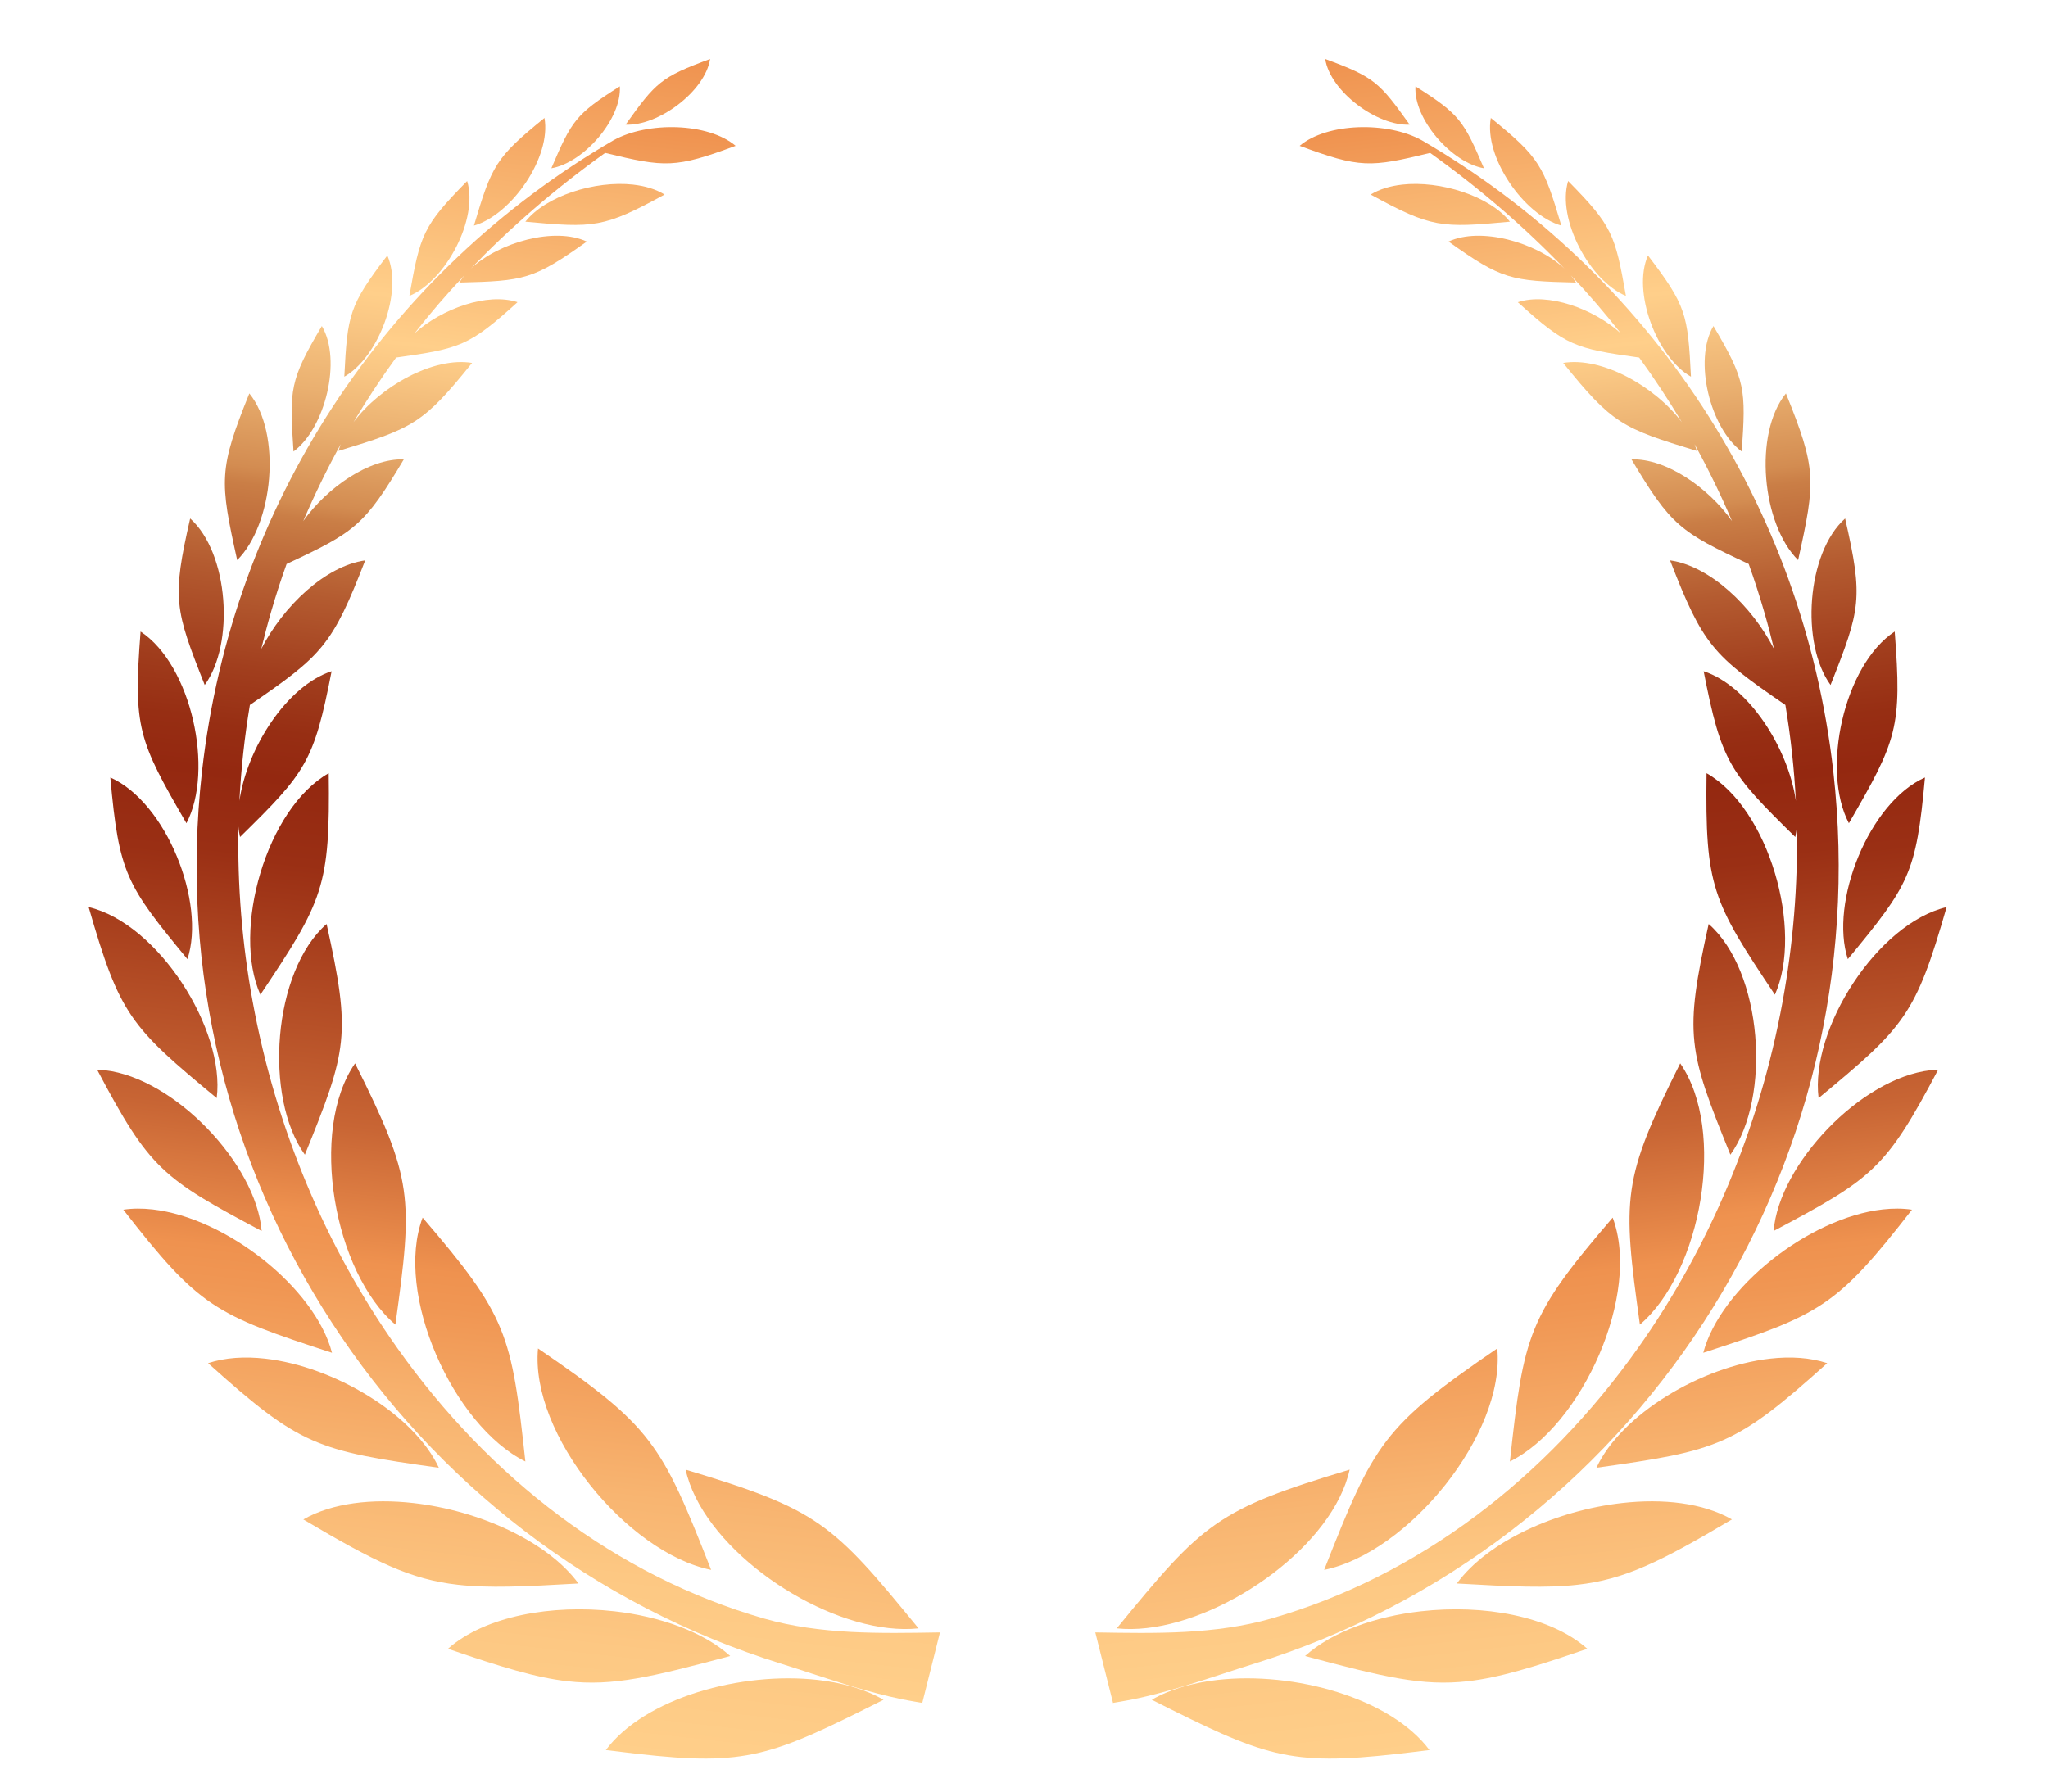
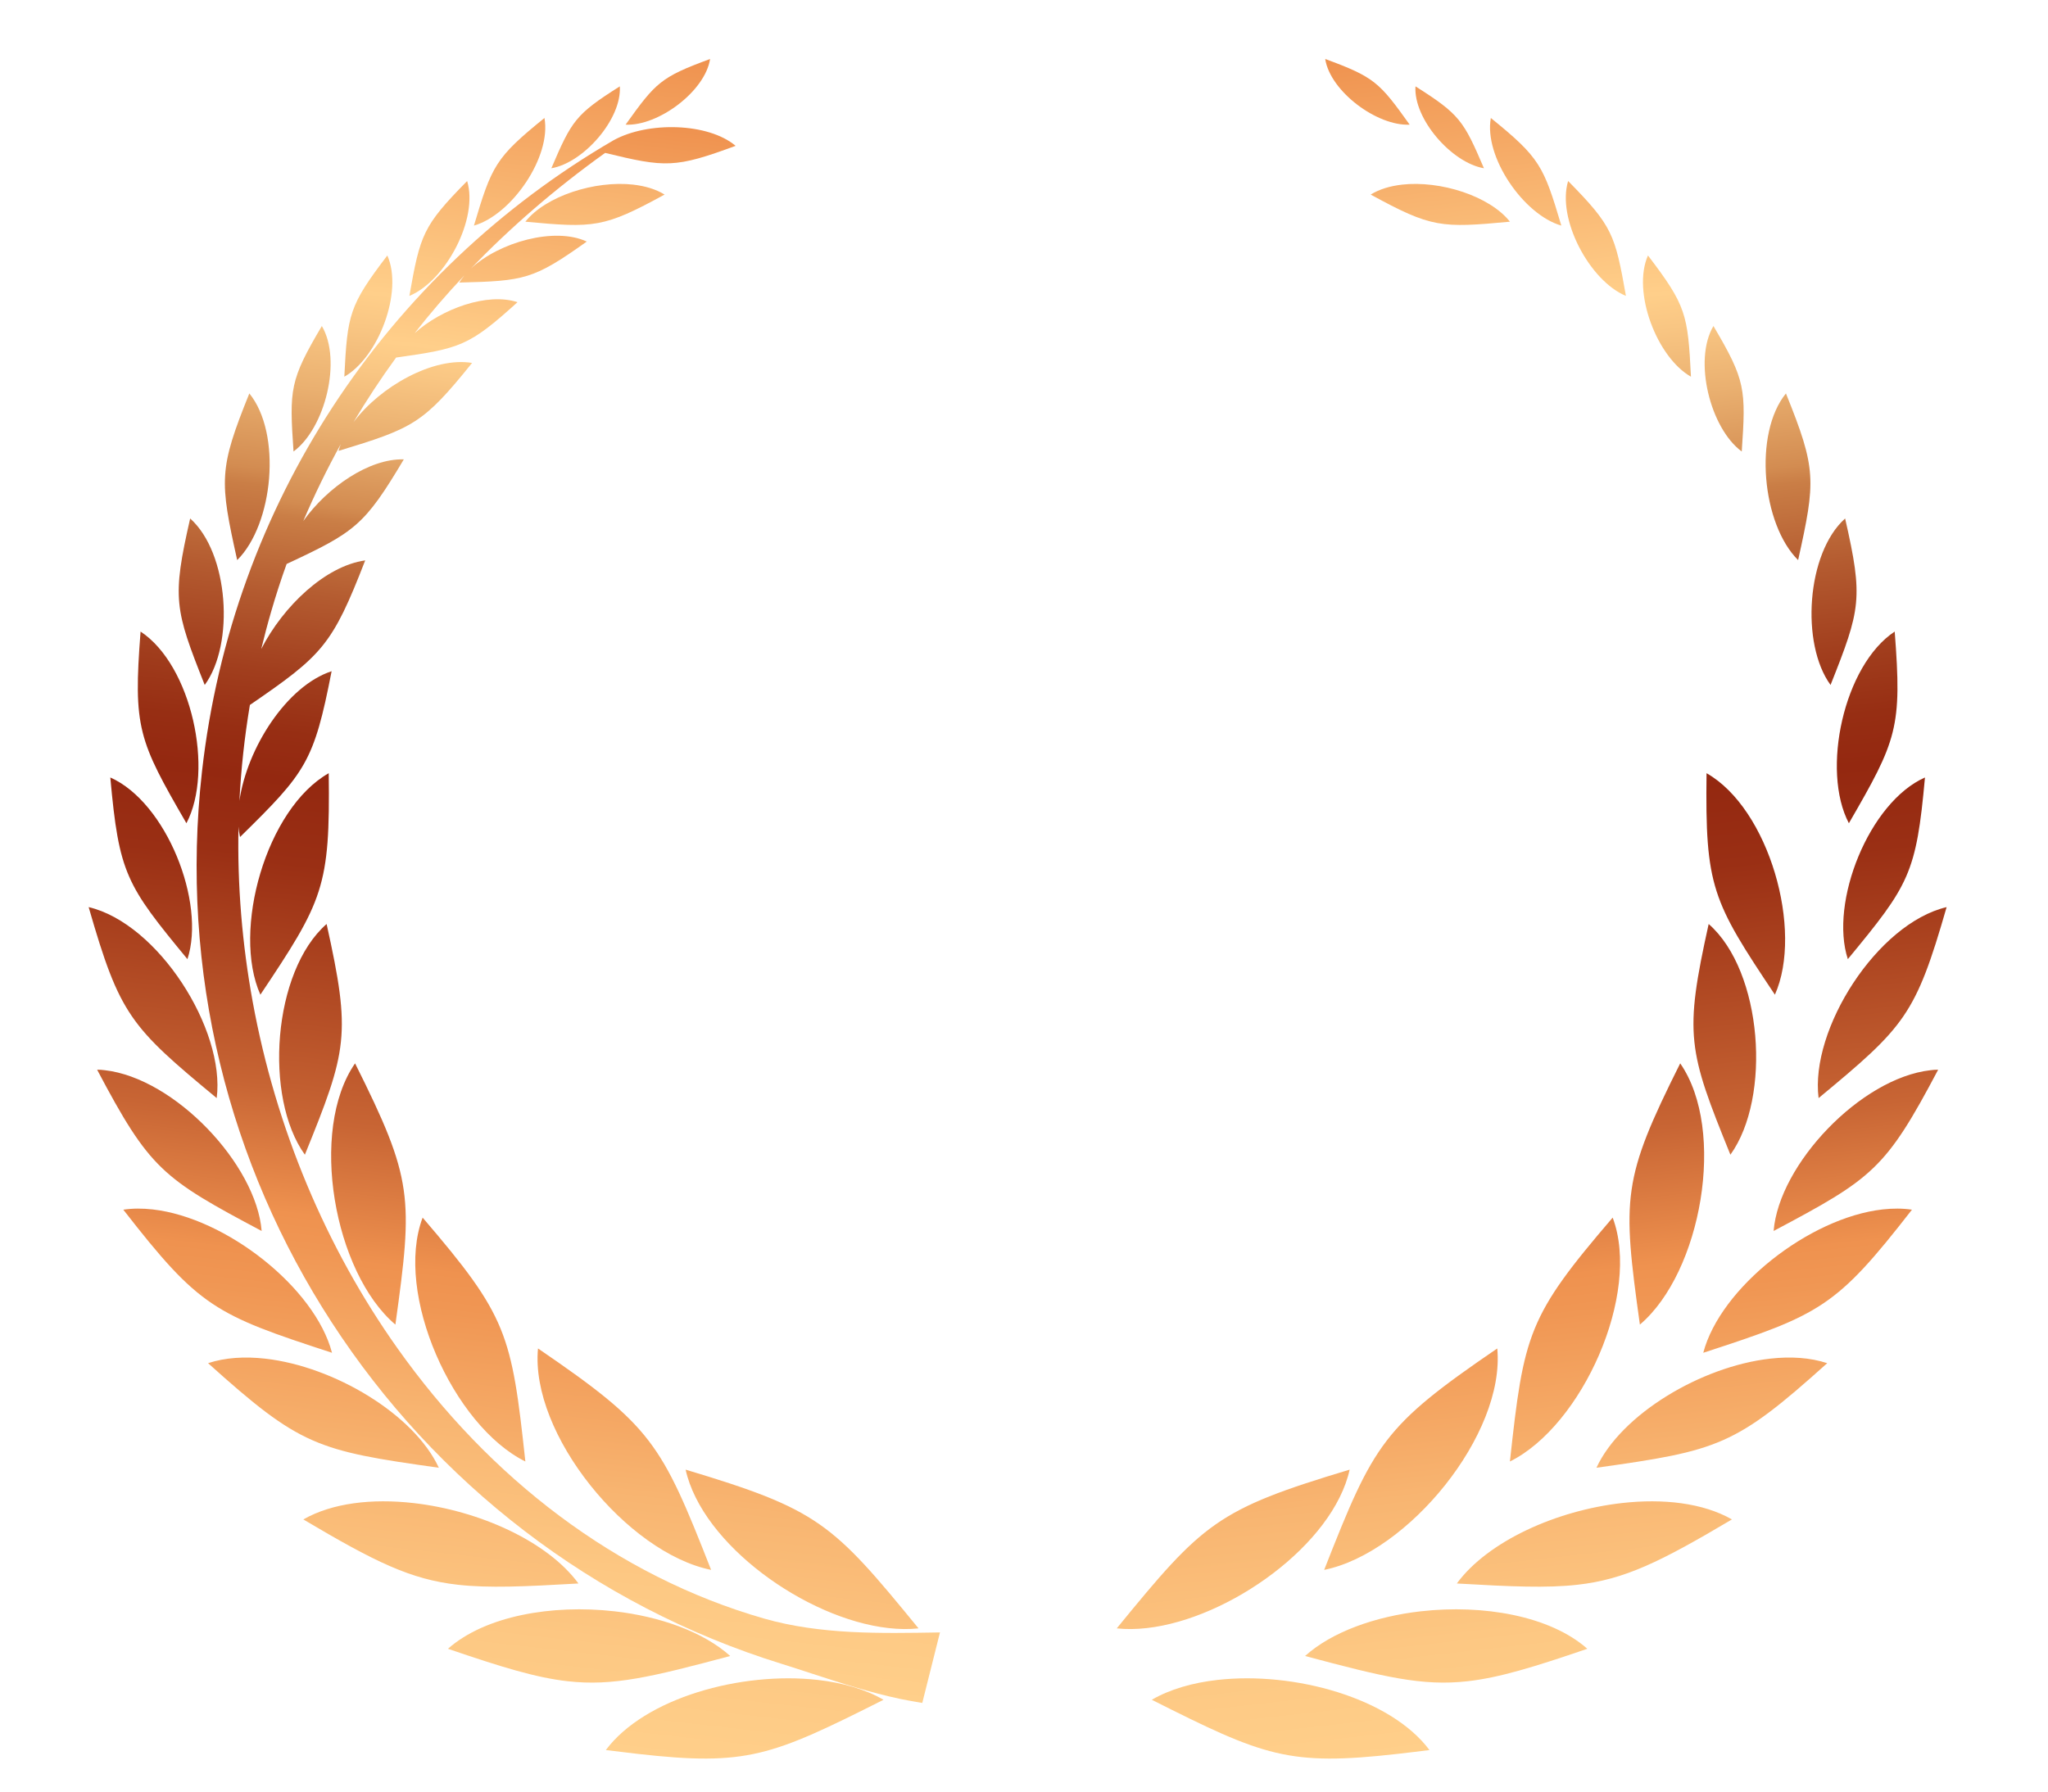
<svg xmlns="http://www.w3.org/2000/svg" width="80" height="70" viewBox="0 0 80 70" fill="none">
  <path d="M27.738 2.305C25.806 3.015 25.619 3.22 24.437 4.871C25.709 4.933 27.542 3.572 27.738 2.305ZM24.212 3.374C22.476 4.472 22.333 4.716 21.537 6.574C22.792 6.364 24.293 4.653 24.212 3.374ZM21.268 4.61C19.346 6.168 19.21 6.475 18.513 8.815C19.99 8.391 21.544 6.127 21.268 4.61ZM24.74 7.214C23.235 7.044 21.313 7.66 20.522 8.662C23.211 8.913 23.583 8.902 25.961 7.602C25.62 7.391 25.196 7.266 24.735 7.214L24.74 7.214ZM18.248 7.073C16.515 8.835 16.416 9.156 15.991 11.561C17.408 10.976 18.697 8.552 18.248 7.073ZM15.13 9.982C13.634 11.944 13.572 12.279 13.45 14.718C14.781 13.964 15.759 11.4 15.13 9.982ZM12.572 12.738C11.318 14.862 11.299 15.197 11.466 17.64C12.698 16.735 13.364 14.073 12.572 12.738ZM9.74 15.372C8.539 18.343 8.577 18.776 9.265 21.884C10.678 20.485 11.016 16.94 9.74 15.372ZM7.428 20.258C6.715 23.381 6.821 23.801 7.997 26.762C9.169 25.163 8.94 21.607 7.428 20.258ZM5.491 24.676C5.201 28.438 5.402 28.918 7.282 32.165C8.371 30.099 7.484 25.988 5.491 24.676ZM12.841 30.21C10.401 31.593 9.05 36.352 10.171 38.864C12.625 35.192 12.898 34.651 12.841 30.21ZM4.309 30.377C4.649 34.138 4.927 34.574 7.322 37.475C8.048 35.258 6.494 31.345 4.309 30.377ZM12.758 36.102C10.65 37.947 10.3 42.881 11.909 45.116C13.568 41.028 13.721 40.444 12.758 36.102ZM3.463 35.442C4.679 39.668 5.091 40.109 8.465 42.904C8.807 40.216 6.171 36.08 3.463 35.442ZM13.87 41.547C12.055 44.166 13.044 49.718 15.445 51.754C16.137 46.777 16.142 46.09 13.87 41.547ZM4.095 41.815C3.995 41.803 3.896 41.792 3.794 41.795C5.851 45.688 6.346 46.037 10.221 48.096C10.01 45.489 6.817 42.122 4.095 41.815ZM16.509 47.574C15.389 50.55 17.698 55.703 20.522 57.103C19.98 52.107 19.82 51.435 16.509 47.574ZM5.963 47.254C5.569 47.21 5.184 47.209 4.817 47.264C7.787 51.082 8.385 51.361 12.969 52.855C12.307 50.322 8.841 47.579 5.963 47.254ZM21.016 52.686C20.7 56.037 24.501 60.674 27.778 61.338C25.828 56.375 25.477 55.734 21.016 52.686ZM10.355 53.084C9.553 52.994 8.792 53.042 8.128 53.261C11.73 56.501 12.369 56.678 17.142 57.347C16.175 55.261 13.058 53.389 10.355 53.084ZM26.782 57.421C27.429 60.341 31.478 63.247 34.703 63.611C35.111 63.657 35.51 63.663 35.88 63.623C32.499 59.485 31.965 58.977 26.782 57.421ZM16.145 58.726C14.539 58.544 12.98 58.72 11.849 59.366C14.662 61.035 16.043 61.711 17.881 61.918C19.083 62.054 20.48 61.991 22.596 61.869C21.383 60.217 18.709 59.015 16.145 58.726ZM23.993 62.955C21.566 62.681 18.956 63.132 17.498 64.42C19.586 65.136 20.944 65.549 22.169 65.688C23.951 65.889 25.459 65.52 28.524 64.702C27.472 63.756 25.779 63.156 23.988 62.954L23.993 62.955ZM31.944 65.637C28.952 65.299 25.189 66.337 23.665 68.377C24.106 68.432 24.519 68.483 24.903 68.526C29.178 69.009 30.126 68.621 34.512 66.413C33.803 66.001 32.913 65.746 31.939 65.636L31.944 65.637Z" fill="url(#paint0_linear_1_2413)" />
  <path fill-rule="evenodd" clip-rule="evenodd" d="M36.037 66.537C36.037 66.537 35.55 66.458 35.179 66.382C33.995 66.133 32.844 65.758 31.712 65.389C31.318 65.258 30.919 65.132 30.52 65.005C23.149 62.72 17.002 57.904 12.95 51.655C8.963 45.515 7.003 37.997 7.891 30.137C8.484 24.879 10.289 20.052 12.989 15.907C15.793 11.606 19.568 8.035 23.964 5.482C25.303 4.738 27.664 4.793 28.735 5.698C26.371 6.571 25.994 6.548 23.639 5.974C21.671 7.383 19.927 8.898 18.391 10.495C19.498 9.461 21.664 8.854 22.921 9.438C20.834 10.925 20.486 10.977 17.94 11.04C17.998 10.946 18.067 10.853 18.14 10.76C17.446 11.494 16.798 12.249 16.197 13.018C17.262 12.056 19.042 11.42 20.215 11.807C18.323 13.522 17.98 13.618 15.473 13.97C14.87 14.797 14.318 15.639 13.808 16.495C14.855 15.098 16.931 13.928 18.441 14.18C16.523 16.561 16.138 16.729 13.224 17.617C13.248 17.528 13.278 17.44 13.312 17.353C12.767 18.34 12.279 19.343 11.847 20.357C12.785 19.039 14.418 17.91 15.774 17.948C14.231 20.54 13.867 20.787 11.196 22.035C10.972 22.654 10.772 23.276 10.591 23.9C10.45 24.384 10.323 24.87 10.205 25.357C11.068 23.675 12.712 22.114 14.266 21.895C12.977 25.218 12.597 25.598 9.761 27.544C9.552 28.795 9.416 30.044 9.352 31.292C9.648 29.224 11.202 26.797 12.954 26.225C12.259 29.783 11.95 30.176 9.376 32.704C9.347 32.571 9.324 32.434 9.316 32.294C9.267 34.602 9.461 36.889 9.868 39.124C10.771 44.074 12.735 48.745 15.528 52.682C19.113 57.738 24.057 61.577 29.853 63.241C30.939 63.551 32.062 63.697 33.219 63.761C34.362 63.822 35.533 63.801 36.718 63.781L36.029 66.526L36.037 66.537Z" fill="url(#paint1_linear_1_2413)" />
  <path d="M51.766 2.305C53.698 3.015 53.884 3.22 55.066 4.871C53.794 4.933 51.962 3.572 51.766 2.305ZM55.292 3.374C57.027 4.472 57.17 4.716 57.967 6.574C56.712 6.364 55.21 4.653 55.292 3.374ZM58.236 4.61C60.157 6.168 60.293 6.475 60.99 8.815C59.514 8.391 57.959 6.127 58.236 4.61ZM54.763 7.214C56.269 7.044 58.19 7.66 58.982 8.662C56.292 8.913 55.921 8.902 53.542 7.602C53.884 7.391 54.307 7.266 54.768 7.214L54.763 7.214ZM61.255 7.073C62.989 8.835 63.087 9.156 63.513 11.561C62.095 10.976 60.807 8.552 61.255 7.073ZM64.374 9.982C65.87 11.944 65.931 12.279 66.053 14.718C64.722 13.964 63.745 11.4 64.374 9.982ZM66.931 12.738C68.186 14.862 68.204 15.197 68.037 17.64C66.805 16.735 66.139 14.073 66.931 12.738ZM69.763 15.372C70.964 18.343 70.927 18.776 70.239 21.884C68.825 20.485 68.487 16.94 69.763 15.372ZM72.075 20.258C72.788 23.381 72.682 23.801 71.506 26.762C70.335 25.163 70.563 21.607 72.075 20.258ZM74.012 24.676C74.302 28.438 74.101 28.918 72.222 32.165C71.132 30.099 72.02 25.988 74.012 24.676ZM66.662 30.21C69.103 31.593 70.453 36.352 69.332 38.864C66.878 35.192 66.605 34.651 66.662 30.21ZM75.194 30.377C74.854 34.138 74.576 34.574 72.181 37.475C71.455 35.258 73.009 31.345 75.194 30.377ZM66.745 36.102C68.853 37.947 69.203 42.881 67.594 45.116C65.935 41.028 65.783 40.444 66.745 36.102ZM76.04 35.442C74.824 39.668 74.412 40.109 71.039 42.904C70.697 40.216 73.332 36.08 76.04 35.442ZM65.633 41.547C67.449 44.166 66.459 49.718 64.058 51.754C63.366 46.777 63.361 46.09 65.633 41.547ZM75.408 41.815C75.508 41.803 75.608 41.792 75.709 41.795C73.652 45.688 73.158 46.037 69.282 48.096C69.493 45.489 72.687 42.122 75.408 41.815ZM62.995 47.574C64.115 50.55 61.805 55.703 58.981 57.103C59.524 52.107 59.683 51.435 62.995 47.574ZM73.54 47.254C73.934 47.21 74.319 47.209 74.686 47.264C71.717 51.082 71.118 51.361 66.534 52.855C67.196 50.322 70.662 47.579 73.54 47.254ZM58.487 52.686C58.803 56.037 55.003 60.674 51.725 61.338C53.675 56.375 54.026 55.734 58.487 52.686ZM69.148 53.084C69.951 52.994 70.711 53.042 71.376 53.261C67.773 56.501 67.134 56.678 62.361 57.347C63.328 55.261 66.446 53.389 69.148 53.084ZM52.721 57.421C52.074 60.341 48.025 63.247 44.8 63.611C44.392 63.657 43.993 63.663 43.623 63.623C47.004 59.485 47.538 58.977 52.721 57.421ZM63.359 58.726C64.964 58.544 66.523 58.72 67.654 59.366C64.841 61.035 63.46 61.711 61.622 61.918C60.42 62.054 59.023 61.991 56.907 61.869C58.121 60.217 60.794 59.015 63.359 58.726ZM55.51 62.955C57.937 62.681 60.547 63.132 62.005 64.42C59.917 65.136 58.559 65.549 57.334 65.688C55.553 65.889 54.044 65.52 50.979 64.702C52.032 63.756 53.724 63.156 55.515 62.954L55.51 62.955ZM47.559 65.637C50.551 65.299 54.314 66.337 55.839 68.377C55.397 68.432 54.985 68.483 54.6 68.526C50.325 69.009 49.377 68.621 44.992 66.413C45.7 66.001 46.59 65.746 47.564 65.636L47.559 65.637Z" fill="url(#paint2_linear_1_2413)" />
-   <path fill-rule="evenodd" clip-rule="evenodd" d="M43.466 66.537C43.466 66.537 43.953 66.458 44.324 66.382C45.508 66.133 46.659 65.758 47.791 65.389C48.185 65.258 48.584 65.132 48.984 65.005C56.354 62.72 62.501 57.904 66.553 51.655C70.54 45.515 72.5 37.997 71.613 30.137C71.019 24.879 69.214 20.052 66.514 15.907C63.71 11.606 59.935 8.035 55.539 5.482C54.2 4.738 51.84 4.793 50.768 5.698C53.132 6.571 53.51 6.548 55.864 5.974C57.832 7.383 59.576 8.898 61.112 10.495C60.005 9.461 57.839 8.854 56.583 9.438C58.669 10.925 59.017 10.977 61.564 11.04C61.505 10.946 61.437 10.853 61.364 10.76C62.057 11.494 62.705 12.249 63.307 13.018C62.241 12.056 60.462 11.42 59.289 11.807C61.18 13.522 61.523 13.618 64.03 13.97C64.633 14.797 65.185 15.639 65.696 16.495C64.648 15.098 62.573 13.928 61.062 14.18C62.981 16.561 63.365 16.729 66.279 17.617C66.255 17.528 66.226 17.44 66.192 17.353C66.736 18.34 67.225 19.343 67.656 20.357C66.719 19.039 65.086 17.91 63.729 17.948C65.272 20.54 65.637 20.787 68.308 22.035C68.531 22.654 68.731 23.276 68.912 23.9C69.054 24.384 69.181 24.87 69.298 25.357C68.435 23.675 66.792 22.114 65.237 21.895C66.526 25.218 66.906 25.598 69.742 27.544C69.951 28.795 70.087 30.044 70.151 31.292C69.855 29.224 68.302 26.797 66.549 26.225C67.244 29.783 67.553 30.176 70.128 32.704C70.156 32.571 70.179 32.434 70.187 32.294C70.236 34.602 70.042 36.889 69.635 39.124C68.732 44.074 66.768 48.745 63.975 52.682C60.39 57.738 55.446 61.577 49.65 63.241C48.565 63.551 47.441 63.697 46.284 63.761C45.142 63.822 43.97 63.801 42.785 63.781L43.475 66.526L43.466 66.537Z" fill="url(#paint3_linear_1_2413)" />
  <defs>
    <linearGradient id="paint0_linear_1_2413" x1="17.617" y1="67.704" x2="25.035" y2="2" gradientUnits="userSpaceOnUse">
      <stop stop-color="#FFCF8A" />
      <stop offset="0.06" stop-color="#FDC883" />
      <stop offset="0.15" stop-color="#F8B571" />
      <stop offset="0.25" stop-color="#F09653" />
      <stop offset="0.27" stop-color="#EF924F" />
      <stop offset="0.35" stop-color="#C86534" />
      <stop offset="0.44" stop-color="#AC4420" />
      <stop offset="0.5" stop-color="#9A2F14" />
      <stop offset="0.55" stop-color="#942810" />
      <stop offset="0.58" stop-color="#972E13" />
      <stop offset="0.62" stop-color="#A23F1E" />
      <stop offset="0.67" stop-color="#B45B30" />
      <stop offset="0.72" stop-color="#CA7E46" />
      <stop offset="0.73" stop-color="#D38C51" />
      <stop offset="0.78" stop-color="#EAB070" />
      <stop offset="0.82" stop-color="#F9C683" />
      <stop offset="0.84" stop-color="#FFCF8A" />
      <stop offset="1" stop-color="#EF924F" />
    </linearGradient>
    <linearGradient id="paint1_linear_1_2413" x1="20.292" y1="64.759" x2="27.036" y2="5.022" gradientUnits="userSpaceOnUse">
      <stop stop-color="#FFCF8A" />
      <stop offset="0.06" stop-color="#FDC883" />
      <stop offset="0.15" stop-color="#F8B571" />
      <stop offset="0.25" stop-color="#F09653" />
      <stop offset="0.27" stop-color="#EF924F" />
      <stop offset="0.35" stop-color="#C86534" />
      <stop offset="0.44" stop-color="#AC4420" />
      <stop offset="0.5" stop-color="#9A2F14" />
      <stop offset="0.55" stop-color="#942810" />
      <stop offset="0.58" stop-color="#972E13" />
      <stop offset="0.62" stop-color="#A23F1E" />
      <stop offset="0.67" stop-color="#B45B30" />
      <stop offset="0.72" stop-color="#CA7E46" />
      <stop offset="0.73" stop-color="#D38C51" />
      <stop offset="0.78" stop-color="#EAB070" />
      <stop offset="0.82" stop-color="#F9C683" />
      <stop offset="0.84" stop-color="#FFCF8A" />
      <stop offset="1" stop-color="#EF924F" />
    </linearGradient>
    <linearGradient id="paint2_linear_1_2413" x1="61.886" y1="67.704" x2="54.468" y2="2" gradientUnits="userSpaceOnUse">
      <stop stop-color="#FFCF8A" />
      <stop offset="0.06" stop-color="#FDC883" />
      <stop offset="0.15" stop-color="#F8B571" />
      <stop offset="0.25" stop-color="#F09653" />
      <stop offset="0.27" stop-color="#EF924F" />
      <stop offset="0.35" stop-color="#C86534" />
      <stop offset="0.44" stop-color="#AC4420" />
      <stop offset="0.5" stop-color="#9A2F14" />
      <stop offset="0.55" stop-color="#942810" />
      <stop offset="0.58" stop-color="#972E13" />
      <stop offset="0.62" stop-color="#A23F1E" />
      <stop offset="0.67" stop-color="#B45B30" />
      <stop offset="0.72" stop-color="#CA7E46" />
      <stop offset="0.73" stop-color="#D38C51" />
      <stop offset="0.78" stop-color="#EAB070" />
      <stop offset="0.82" stop-color="#F9C683" />
      <stop offset="0.84" stop-color="#FFCF8A" />
      <stop offset="1" stop-color="#EF924F" />
    </linearGradient>
    <linearGradient id="paint3_linear_1_2413" x1="59.211" y1="64.759" x2="52.467" y2="5.022" gradientUnits="userSpaceOnUse">
      <stop stop-color="#FFCF8A" />
      <stop offset="0.06" stop-color="#FDC883" />
      <stop offset="0.15" stop-color="#F8B571" />
      <stop offset="0.25" stop-color="#F09653" />
      <stop offset="0.27" stop-color="#EF924F" />
      <stop offset="0.35" stop-color="#C86534" />
      <stop offset="0.44" stop-color="#AC4420" />
      <stop offset="0.5" stop-color="#9A2F14" />
      <stop offset="0.55" stop-color="#942810" />
      <stop offset="0.58" stop-color="#972E13" />
      <stop offset="0.62" stop-color="#A23F1E" />
      <stop offset="0.67" stop-color="#B45B30" />
      <stop offset="0.72" stop-color="#CA7E46" />
      <stop offset="0.73" stop-color="#D38C51" />
      <stop offset="0.78" stop-color="#EAB070" />
      <stop offset="0.82" stop-color="#F9C683" />
      <stop offset="0.84" stop-color="#FFCF8A" />
      <stop offset="1" stop-color="#EF924F" />
    </linearGradient>
  </defs>
</svg>